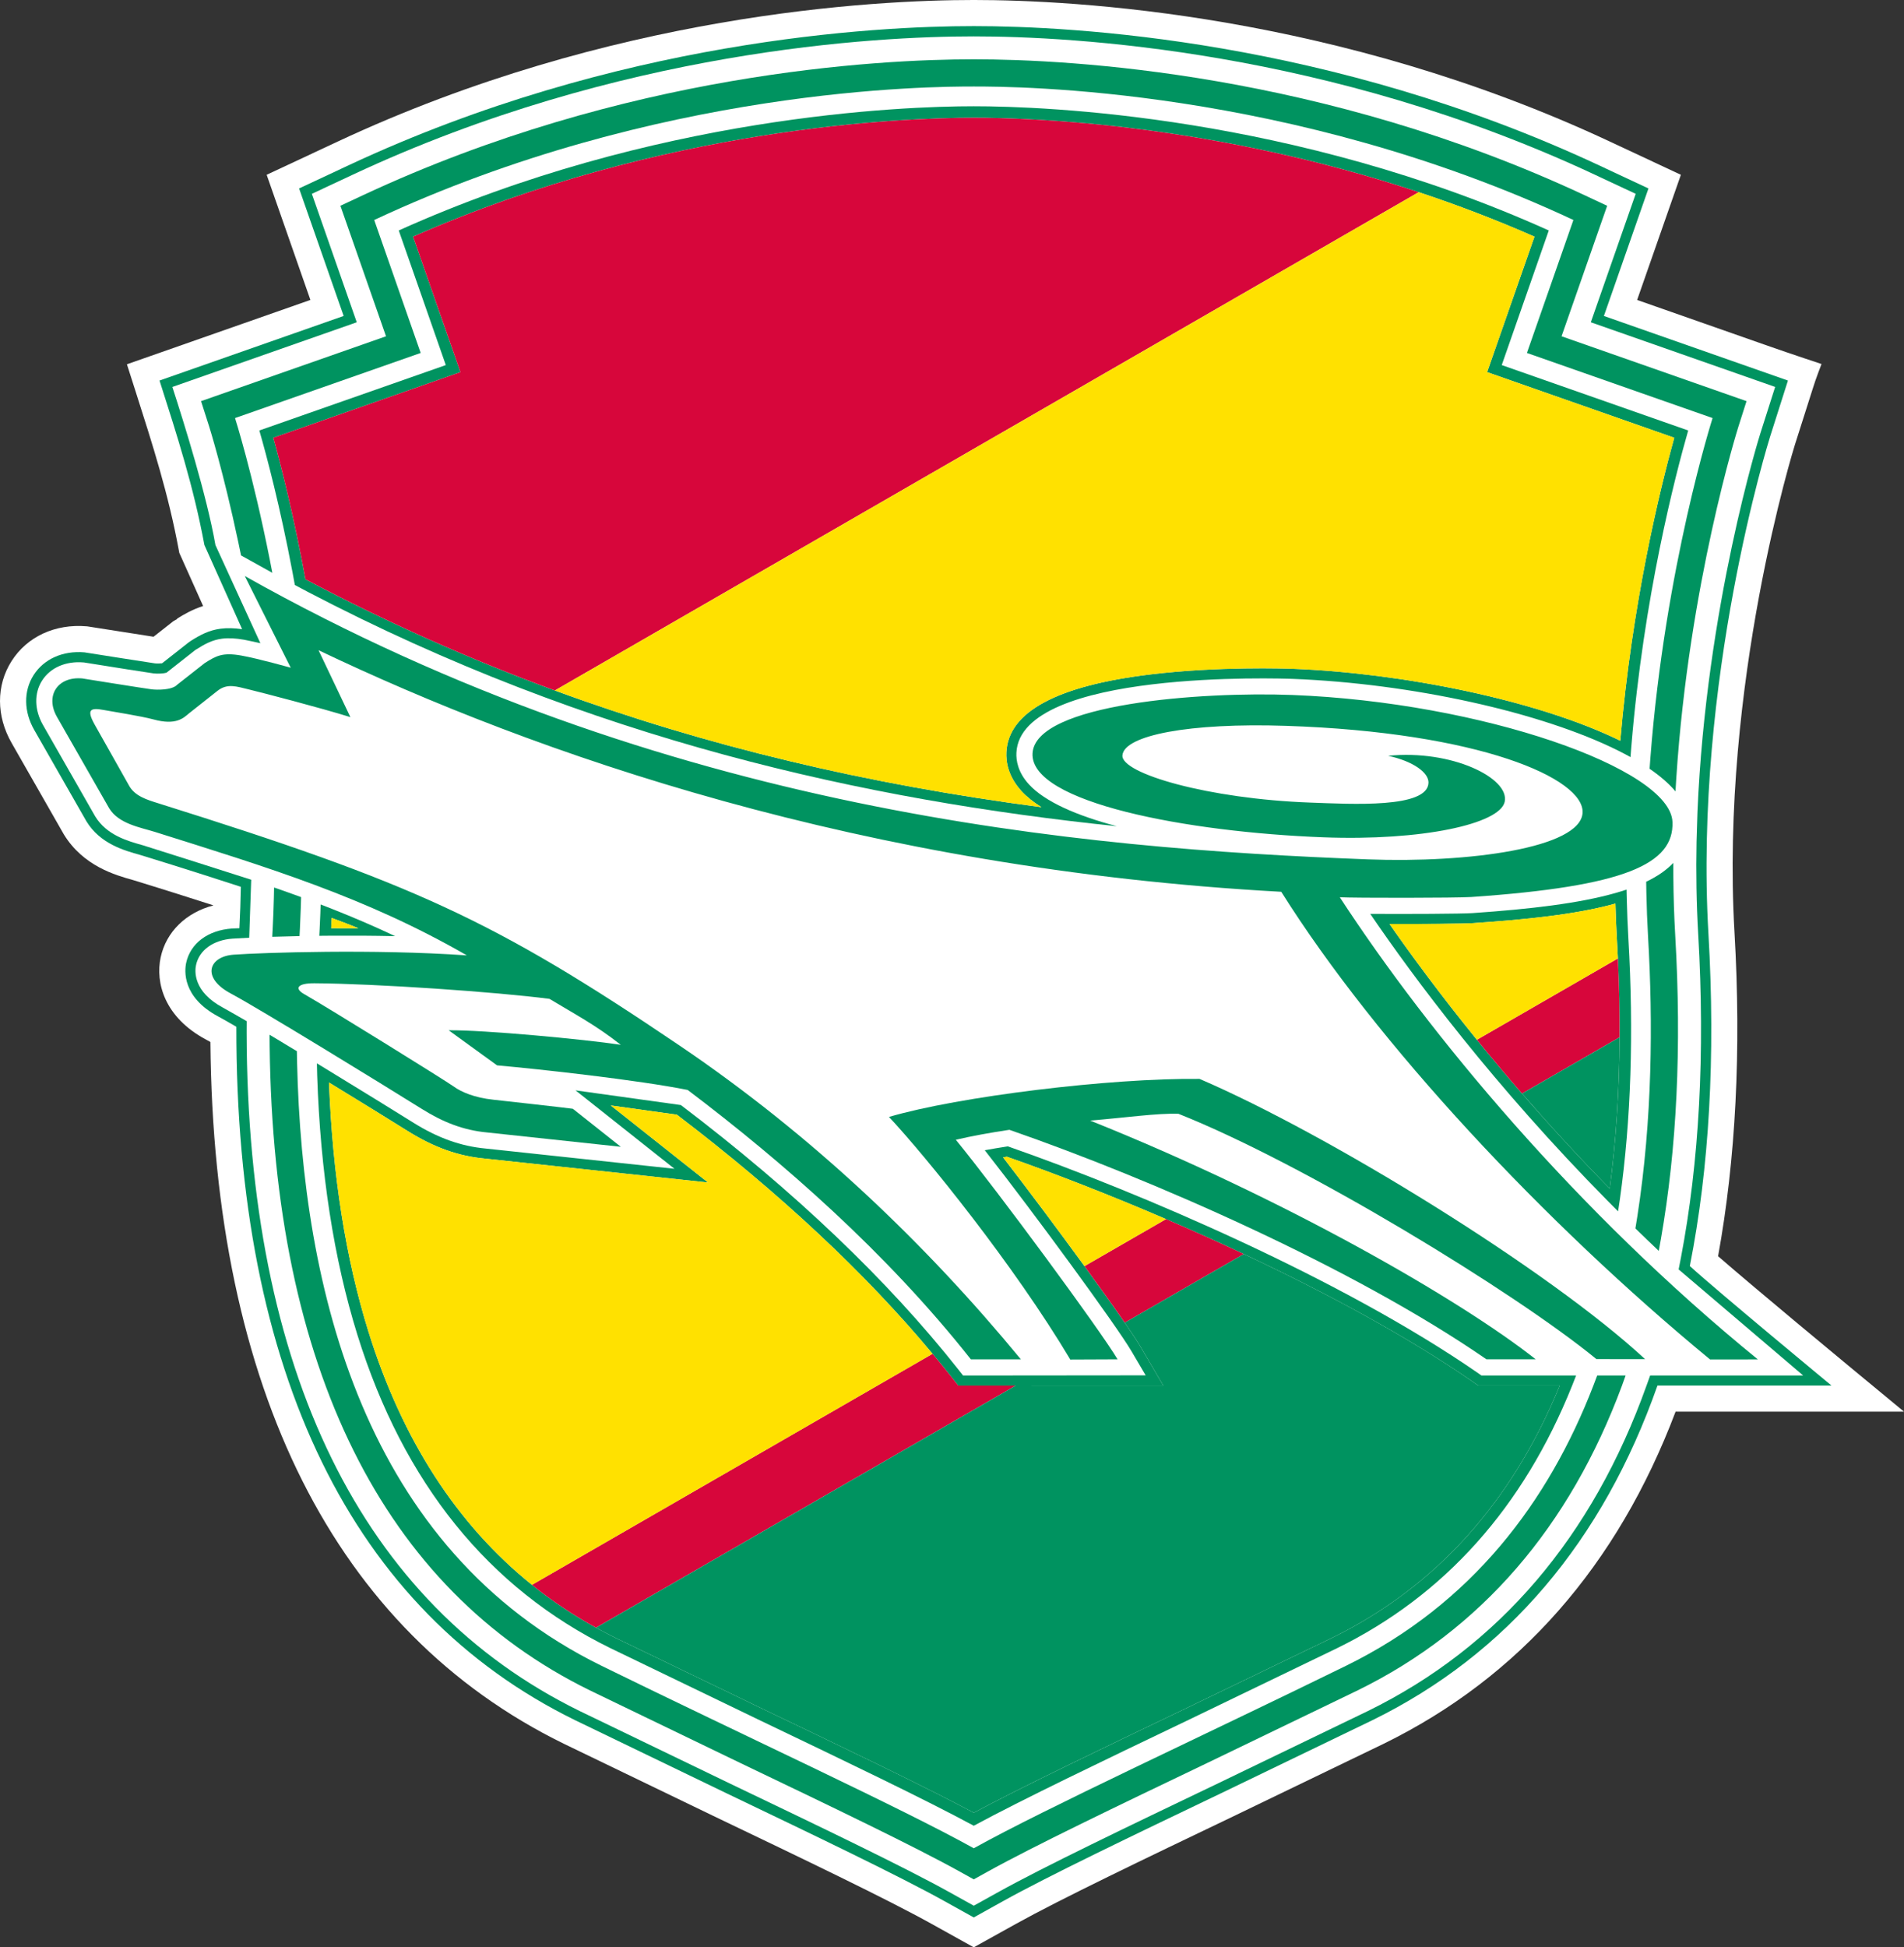
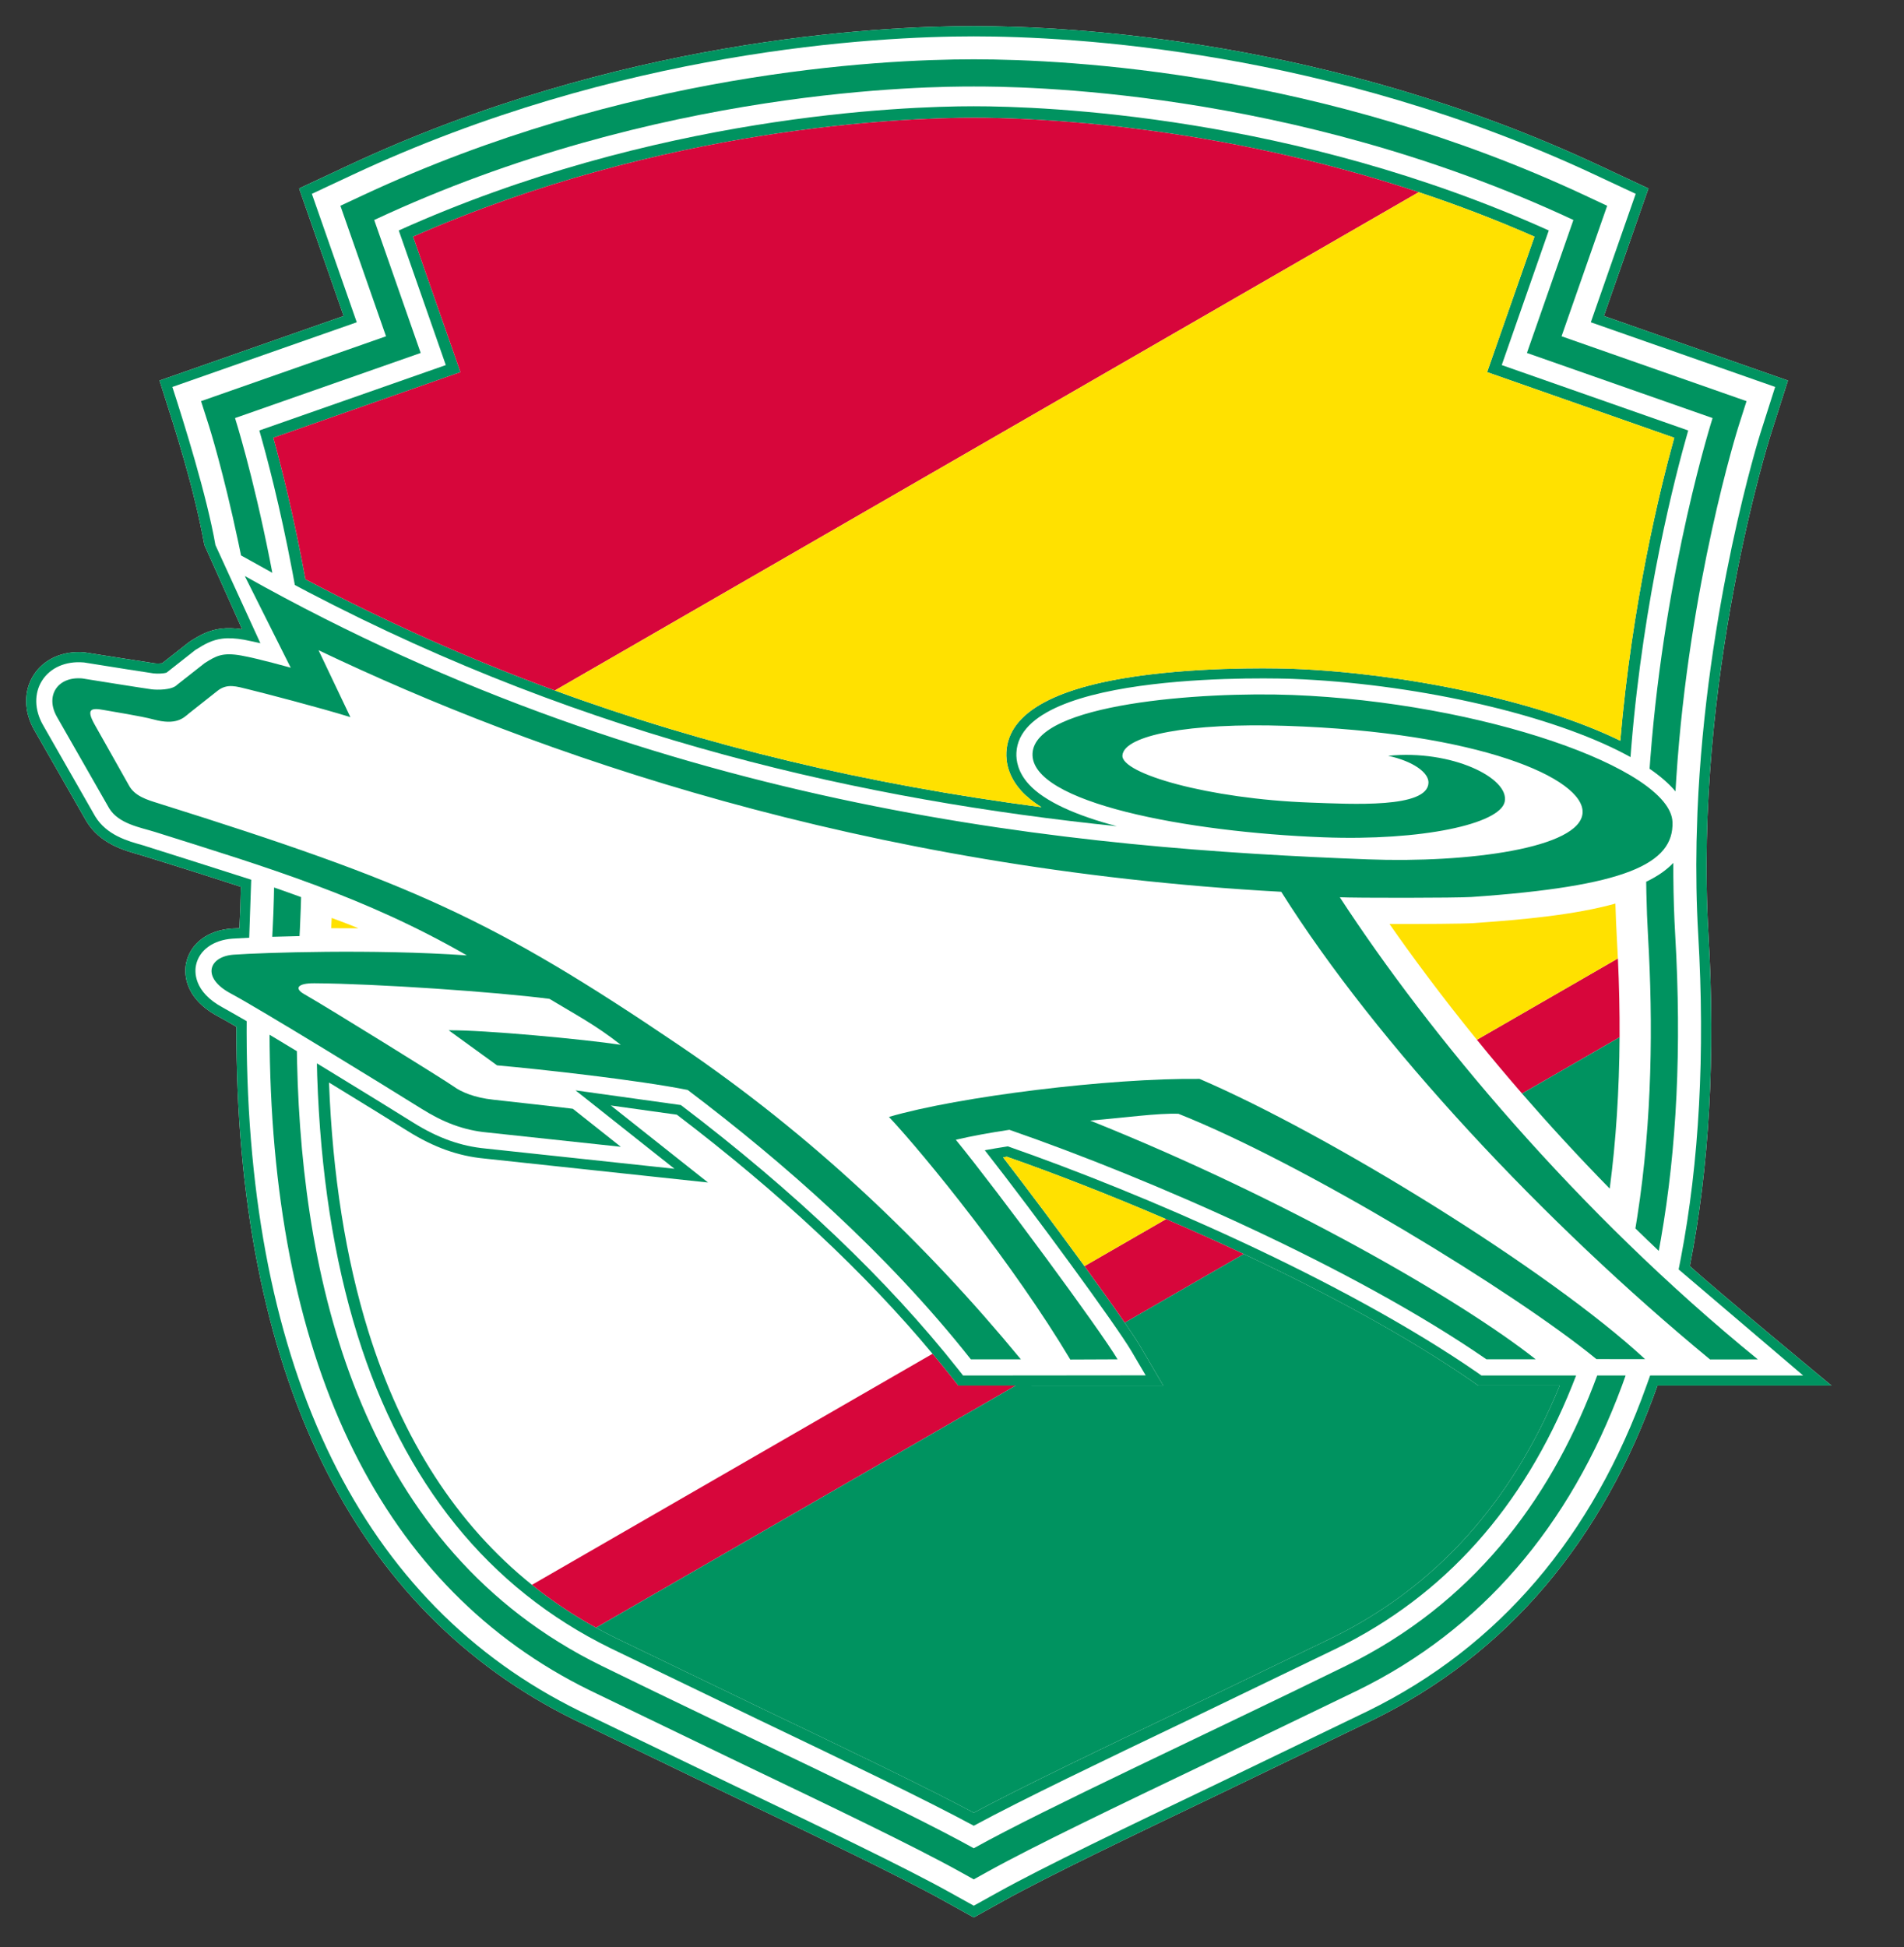
<svg xmlns="http://www.w3.org/2000/svg" height="134.255" width="131.291">
  <rect width="100%" height="100%" fill="#333333" stroke="none" />
-   <path d="m127.438 94.138c-.071-.058-6.376-5.275-8.967-7.531 1.217-6.679 1.605-14.179 1.131-22.332-.991-17.086 4.121-33.472 4.173-33.636 0 .001 1.228-3.857 1.228-3.857.186-.62.6-1.685.6-1.685s-2.049-.676-3.702-1.256l-4.363-1.531-4.649-1.63 2.48-7.094.537-1.535-1.473-.689-3.412-1.596c-18.843-8.815-36.959-9.766-43.874-9.766-6.914 0-25.031.951-43.874 9.766l-3.412 1.596-1.474.689.537 1.535 2.479 7.093-11 3.857-1.652.579.533 1.667.063.197c1.211 3.788 2.257 7.059 2.977 10.926l.039.211.088.196 1.555 3.47c-.718.228-1.306.562-1.813.881l.017.02c-.083.047-.164.08-.251.142l-.038.027-.037.029-1.296 1.019c-.812-.125-3.038-.475-4.488-.704l-.064-.01-.064-.006c-2.168-.185-4.102.711-5.175 2.397-1.066 1.677-1.063 3.791.01 5.657-.002-.004 3.588 6.28 3.588 6.28 1.338 2.203 3.579 2.826 4.782 3.161.136.04 2.574.788 5.543 1.745-1.877.489-3.263 1.808-3.643 3.59-.37 1.73.256 4.125 3.122 5.658.085.045.191.105.309.17.2 23.934 8.605 40.652 24.354 48.374.01.005 10.441 5.039 10.441 5.039 6.1 2.921 11.856 5.677 14.945 7.393l2.024 1.125.874.485.875-.485 2.024-1.125c3.089-1.716 8.846-4.473 14.94-7.391.005-.003 10.436-5.037 10.436-5.037 9.35-4.585 16.105-12.287 20.12-22.893h15.75z" fill="#fff" />
  <path d="m116.523 87.285c1.338-6.771 1.775-14.426 1.283-22.905-1.015-17.49 4.202-34.119 4.254-34.285l1.228-3.859c.001-.003-12.691-4.452-12.691-4.452l3.073-8.791-3.412-1.596c-18.515-8.662-36.317-9.597-43.111-9.597s-24.595.935-43.111 9.596l-3.412 1.596 3.073 8.791-12.697 4.452c1.235 3.862 2.341 7.294 3.095 11.342l2.6 5.8c-.277-.04-.53-.061-.768-.067-.256-.006-.492.005-.712.034-.811.105-1.406.43-2.062.844l-.155.109s-1.469 1.156-1.819 1.431c-.128.015-.345.024-.504.005-.254-.031-4.855-.758-4.855-.758-1.488-.127-2.798.46-3.504 1.57-.7 1.101-.681 2.519.052 3.793l3.591 6.284c.944 1.553 2.603 2.014 3.702 2.319.093.026 3.345 1.023 6.947 2.199-.016.947-.049 1.899-.1 2.854-.205.006-.377.013-.512.022-1.661.116-2.871 1.024-3.159 2.37-.113.529-.288 2.358 2.211 3.694.288.154.721.4 1.251.709-.04 23.795 7.965 40.26 23.356 47.806l10.43 5.034c6.12 2.93 11.9 5.698 15.037 7.441l2.024 1.125 2.024-1.125c3.137-1.743 8.917-4.511 15.037-7.441l10.431-5.034c9.292-4.556 15.89-12.366 19.654-23.072h11.998c.001.002-7.924-6.553-9.767-8.238z" fill="#fff" />
  <g fill="#009360">
    <path d="m116.523 87.285c1.338-6.771 1.775-14.426 1.283-22.905-1.015-17.49 4.202-34.119 4.254-34.285l1.228-3.859c.001-.003-12.691-4.452-12.691-4.452l3.073-8.791-3.412-1.596c-18.515-8.662-36.317-9.597-43.111-9.597s-24.595.935-43.111 9.596l-3.412 1.596 3.073 8.791-12.697 4.452c1.235 3.862 2.341 7.294 3.095 11.342l2.6 5.8c-.277-.04-.53-.061-.768-.067-.256-.006-.492.005-.712.034-.811.105-1.406.43-2.062.844l-.155.109s-1.469 1.156-1.819 1.431c-.128.015-.345.024-.504.005-.254-.031-4.855-.758-4.855-.758-1.488-.127-2.798.46-3.504 1.57-.7 1.101-.681 2.519.052 3.793l3.591 6.284c.944 1.553 2.603 2.014 3.702 2.319.093.026 3.345 1.023 6.947 2.199-.016.947-.049 1.899-.1 2.854-.205.006-.377.013-.512.022-1.661.116-2.871 1.024-3.159 2.37-.113.529-.288 2.358 2.211 3.694.288.154.721.4 1.251.709-.04 23.795 7.965 40.26 23.356 47.806l10.43 5.034c6.12 2.93 11.9 5.698 15.037 7.441l2.024 1.125 2.024-1.125c3.137-1.743 8.917-4.511 15.037-7.441l10.431-5.034c9.292-4.556 15.89-12.366 19.654-23.072h11.998c.001.002-7.924-6.553-9.767-8.238zm-2.736 7.545c-.08.235-.167.462-.25.695-3.719 10.408-10.165 18.001-19.209 22.436l-10.425 5.031c-6.129 2.935-11.92 5.707-15.075 7.46l-1.681.933-1.68-.933c-3.156-1.753-8.946-4.525-15.075-7.46l-10.425-5.031c-15.041-7.375-22.908-23.472-22.961-46.755 0-.267.002-.536.003-.804-.256-.15-1.406-.811-1.634-.932-2.07-1.107-1.946-2.527-1.858-2.936.22-1.03 1.189-1.729 2.527-1.822.123-.009.875-.051 1.14-.063.004-.076.135-3.758.138-3.998-.235-.078-7.299-2.328-7.476-2.377-1.052-.293-2.493-.693-3.285-1.995 0 0-3.593-6.288-3.591-6.284-.602-1.046-.628-2.196-.069-3.075.565-.887 1.633-1.355 2.858-1.25l.041.003.041.007c1.746.28 4.451.71 4.749.746.289.034.721.009.889-.049l.052-.04 1.895-1.491.046-.036.05-.031c.607-.382 1.112-.662 1.802-.749.216-.027.452-.034.713-.02.241.013.503.043.797.095.25.044 1.028.218 1.12.239l-3.099-6.765c-.593-3.399-2.171-8.438-2.971-10.901l12.716-4.46-3.096-8.855 2.832-1.325c18.387-8.601 36.064-9.53 42.81-9.53 6.747 0 24.424.929 42.812 9.53l2.832 1.325-1.032 2.951-2.063 5.904s12.711 4.457 12.711 4.458l-1.021 3.203c-.045.14-3.743 11.922-4.337 26.111l-.063 2.043c-.041 2.097-.01 4.235.115 6.387.478 8.241.069 15.689-1.193 22.295-.051.268-.103.536-.157.802l8.588 7.314h-10.551z" />
    <path d="m107.677 23.185 3.146-8.998-1.535-.718c-18.099-8.466-35.499-9.38-42.14-9.38s-24.04.914-42.14 9.38l-1.536.718.56 1.6 2.586 7.398-11.033 3.868-1.722.604.556 1.738c.023.071.986 3.133 2.014 7.995.062.293.124.595.187.902 0 0 1.707.952 2.158 1.199-.057-.3-.114-.596-.172-.886-1.181-5.967-2.4-9.782-2.4-9.782l12.802-4.489-3.205-9.167c19.571-9.155 38.455-9.203 41.345-9.203s21.774.049 41.346 9.203l-3.205 9.167 12.802 4.489s-3.273 10.237-4.287 23.406c-.02.256-.039.513-.057.772.734.504 1.338 1.025 1.786 1.561.018-.313.037-.624.057-.934.874-13.38 4.245-24.1 4.288-24.234l.554-1.737c-.001 0-12.755-4.472-12.755-4.472z" />
    <path d="m115.517 64.509c-.079-1.369-.121-2.732-.131-4.083-.002-.312-.003-.624-.002-.935-.474.5-1.1.93-1.87 1.299.003.251.007.503.012.755.021 1.019.06 2.043.119 3.073.34 5.862.294 12.572-.74 19.236-.043.279-.088.559-.135.838.528.515 1.064 1.031 1.612 1.549.051-.27.099-.544.146-.817 1.095-6.23 1.436-13.214.989-20.915z" />
    <path d="m110.135 94.83c-.086.233-.174.464-.263.695-3.09 7.999-8.363 15.057-17.069 19.325-9.774 4.792-20.654 9.795-25.657 12.574-5.002-2.779-15.883-7.782-25.656-12.574-16.432-8.056-20.641-26.046-21.003-41.556-.007-.275-.012-.548-.016-.822-.655-.396-1.29-.779-1.883-1.134.001.273.004.543.007.814.262 22.123 7.813 37.392 22.068 44.382l10.411 5.024c6.152 2.946 11.963 5.728 15.161 7.505l.911.506.911-.506c3.198-1.776 9.009-4.559 15.161-7.505l10.411-5.024c8.494-4.165 14.606-11.27 18.217-21.01.085-.229.166-.463.248-.695h-1.959z" />
    <path d="m18.9 61.187c-.004.235-.009.471-.015.707-.017.692-.044 1.386-.08 2.082-.009.178-.018.355-.028.532-.001.026-.002.052-.004.078.573-.018 1.204-.035 1.881-.048.011-.185.02-.37.029-.555.024-.487.044-.972.06-1.456.007-.226.014-.452.019-.677-.616-.225-1.237-.446-1.862-.663z" />
    <path d="m102.151 94.83-.285-.201c-9.307-6.424-23.186-12.389-32.37-15.596-.558.086-1.089.175-1.59.267 3.369 4.295 9.056 12.058 10.112 13.852l.982 1.668-12.59.012-.334-.423c-4.857-6.145-11.292-12.275-19.125-18.223l-7.265-1.013 6.821 5.406-3.819-.409s-9.214-.988-9.198-.986c-1.712-.159-3.302-.728-5.002-1.792-1.108-.693-3.425-2.123-5.833-3.592-.267-.163-.535-.326-.803-.489.006.275.01.552.019.825.219 6.67 1.146 12.661 2.772 17.89 3.178 10.216 9.048 17.484 17.446 21.602l10.384 5.012c5.801 2.778 11.301 5.411 14.673 7.232 3.373-1.822 8.872-4.455 14.673-7.232l10.384-5.012c7.405-3.631 12.842-9.712 16.205-18.103.092-.23.184-.461.273-.695zm-10.296 18.087-10.377 5.008c-5.602 2.683-10.917 5.228-14.331 7.049-3.414-1.821-8.728-4.367-14.331-7.049l-10.377-5.008c-.455-.223-.9-.457-1.34-.699-1.57-.865-3.044-1.849-4.418-2.954-5.176-4.159-8.958-10.01-11.28-17.474-1.563-5.024-2.468-10.771-2.715-17.159 2.261 1.381 4.389 2.695 5.434 3.35 1.795 1.122 3.479 1.724 5.302 1.894l15.399 1.651-6.702-5.311 4.555.635c7.083 5.393 13.003 10.93 17.629 16.483.419.503.831 1.005 1.228 1.508l.543.687 3.962.001 10.18.001-1.599-2.73c-.205-.348-.575-.908-1.059-1.61-.721-1.047-1.697-2.414-2.778-3.899-1.825-2.506-3.943-5.339-5.613-7.5.088-.014.175-.029.264-.043 3.208 1.125 7.002 2.593 10.972 4.3 1.764.759 3.563 1.565 5.361 2.409 5.609 2.634 11.208 5.64 15.706 8.744-.005-.003.459.324.459.324h5.624c-3.296 8.052-8.563 13.894-15.698 17.392z" />
-     <path d="m112.285 64.697c-.051-.884-.086-1.763-.109-2.638-.007-.243-.012-.486-.017-.728-.252.085-.515.166-.788.243-2.499.707-5.837 1.102-9.838 1.378-.761.052-4.537.068-7.047.053 2.985 4.382 8.509 11.827 16.396 19.811.229.232.46.464.693.697.044-.283.088-.566.128-.853.764-5.431.961-11.438.582-17.963zm-1.286 17.249c-2.206-2.249-4.223-4.453-6.047-6.554-1.109-1.278-2.146-2.517-3.112-3.706-2.491-3.068-4.505-5.801-6.026-7.981 2.312.004 5.098-.013 5.769-.06 3.536-.244 7.029-.577 9.808-1.348.023.812.056 1.627.104 2.446.026.448.048.893.069 1.335.086 1.856.124 3.669.115 5.436-.021 3.678-.249 7.159-.68 10.432z" />
    <path d="m103.553 25.17 3.244-9.281c-17.614-7.934-34.742-8.563-39.65-8.563s-22.036.629-39.65 8.563l3.244 9.281-12.858 4.508c.506 1.761 1.429 5.227 2.288 9.781.054.285.107.577.16.871.296.157.592.317.887.472 19.533 10.216 38.519 14.365 55.79 16.16-2.74-.728-4.953-1.679-6.058-2.887-.763-.834-.89-1.65-.862-2.188.295-5.737 18.295-5.112 19.062-5.082 8.115.312 17.151 2.284 22.52 4.988.263.132.517.267.762.403.018-.247.038-.492.058-.737.85-10.306 3.03-18.68 3.921-21.78zm8.175 25.899c-5.788-2.833-15.139-4.674-22.551-4.959-.515-.02-5.16-.177-9.817.383-6.469.778-9.822 2.581-9.965 5.358-.035.67.119 1.681 1.043 2.692.354.387.814.756 1.376 1.107-12.11-1.588-23.142-4.225-33.553-8.045-5.904-2.167-11.609-4.712-17.197-7.667-.792-4.322-1.657-7.739-2.216-9.757l12.903-4.524-3.265-9.339c17.234-7.592 33.854-8.199 38.661-8.199 4.057 0 16.528.433 30.682 5.13 2.617.868 5.292 1.883 7.981 3.067l-3.265 9.339 12.903 4.524c-.982 3.542-2.907 11.378-3.72 20.89z" />
-     <path d="m22.892 62.661c-.261-.103-.521-.205-.783-.305-.006.215-.012.43-.021.646-.012.329-.028.659-.044.989-.009.176-.016.351-.026.527.26-.003.524-.005.793-.007 1.395-.01 2.901-.003 4.435.031-1.445-.685-2.893-1.303-4.354-1.881zm-.055 1.333c.012-.236.025-.473.035-.709.697.257 1.322.497 1.842.712-.625.001-1.255 0-1.877-.003z" />
  </g>
  <g fill="#009360">
    <path d="m14.98 47.641c.682-.55 1.324-.316 2.187-.107.927.224 4.922 1.262 6.994 1.907l-2.196-4.613c14.896 7.114 37.481 15.081 66.384 16.655 6.591 10.481 18.12 22.805 29.568 32.242l3.297-.003c-12.482-10.162-22.671-22.421-28.827-31.862 1.012.054 8.051.053 9.071-.018 10.577-.73 13.981-2.259 13.868-5.177-.143-3.674-13.14-8.248-26.218-8.751-6.231-.239-17.732.591-17.909 4.029-.175 3.406 10.738 5.429 20.042 5.783 6.829.26 12.179-.921 12.515-2.445.361-1.639-3.67-3.618-8.034-3.173 1.714.372 2.804 1.154 2.779 1.862-.062 1.771-5.273 1.466-8.143 1.363-7.043-.253-13.058-2.005-12.961-3.254.108-1.388 4.623-2.257 11.276-2.037 13.357.441 20.597 3.637 20.454 5.999-.148 2.432-7.901 3.469-14.802 3.207-19.863-.756-48.371-3.192-77.445-19.534l3.168 6.322s-2.226-.63-3.407-.84c-1.317-.234-1.75.032-2.526.52l-1.896 1.49c-.361.386-1.404.362-1.76.319-.428-.051-4.793-.752-4.793-.752-1.707-.146-2.571 1.207-1.732 2.664l3.593 6.288c.656 1.079 2.169 1.322 3.139 1.626 7.849 2.47 14.523 4.487 21.526 8.516-6.447-.448-14.026-.191-16.07-.049-1.731.121-2.257 1.581-.222 2.669 2.027 1.084 10.593 6.344 13.179 7.962 1.465.917 2.873 1.475 4.515 1.627l9.214.988-3.307-2.621c-.578-.08-4.91-.564-5.49-.626-1.295-.138-2.211-.532-2.72-.905-.51-.373-8.576-5.379-10.326-6.38-.679-.387-.454-.749.715-.742 4.238.026 12.518.594 16.208 1.075 1.777 1.074 3.164 1.788 4.919 3.168-2.52-.384-9.491-1.033-11.867-1.001l3.335 2.418c2.907.256 9.731 1.01 13.145 1.696 6.565 4.967 13.702 11.204 19.528 18.574h3.448c-6.58-7.988-14.396-15.448-23.531-21.632-12.862-8.706-18.435-11.208-35.951-16.706-.758-.238-1.637-.489-2.035-1.254l-2.34-4.152c-.596-1.058-.317-1.203.62-1.025.589.112 2.549.413 3.439.654 1.563.424 2.065-.117 2.424-.414z" />
    <path d="m110.083 93.701 3.354.002c-6.647-6.155-21.828-15.499-30.721-19.321-6.149-.069-16.64 1.216-21.415 2.622 2.543 2.721 8.603 10.189 12.501 16.726l3.259-.014c-1.16-1.969-8.203-11.526-11.152-15.138 1.098-.257 2.362-.486 3.693-.686 9.71 3.367 23.709 9.481 32.896 15.822h3.396c-5.225-4.123-17.341-11.1-30.72-16.458 2.362-.193 4.652-.521 6.084-.469 8.687 3.45 23.215 12.316 28.825 16.914z" />
  </g>
  <g fill="#d7063b">
    <path d="m66.075 95.528-.543-.687c-.397-.503-.81-1.005-1.228-1.508l-27.624 15.931c1.375 1.105 2.848 2.089 4.418 2.954l28.938-16.689z" />
    <path d="m74.781 87.291c1.081 1.485 2.057 2.853 2.778 3.899l8.207-4.733c-1.798-.844-3.597-1.651-5.361-2.409z" />
    <path d="m104.952 75.392 6.726-3.879c.01-1.767-.029-3.579-.115-5.436l-9.723 5.608c.966 1.19 2.003 2.429 3.112 3.707z" />
  </g>
  <path d="m67.147 8.119c-4.807 0-21.427.607-38.662 8.198l3.265 9.339-12.903 4.524c.559 2.018 1.424 5.434 2.216 9.757 5.588 2.955 11.293 5.501 17.197 7.667l59.568-34.355c-14.153-4.697-26.625-5.13-30.681-5.13z" fill="#d7063b" />
  <path d="m78.617 92.8 1.599 2.73-10.18-.001-28.938 16.689c.439.242.885.476 1.34.699l10.377 5.008c5.603 2.683 10.917 5.228 14.331 7.049 3.414-1.821 8.729-4.367 14.331-7.049l10.377-5.008c7.134-3.498 12.402-9.339 15.699-17.392h-5.624s-.465-.327-.459-.324c-4.498-3.104-10.097-6.11-15.706-8.744l-8.207 4.733c.485.703.855 1.262 1.06 1.61z" fill="#009360" />
  <path d="m110.999 81.946c.431-3.273.658-6.754.679-10.433l-6.726 3.879c1.825 2.101 3.841 4.305 6.047 6.554z" fill="#009360" />
  <g fill="#ffe100">
-     <path d="m46.675 76.851-4.555-.635 6.702 5.311-15.399-1.651c-1.823-.169-3.507-.771-5.302-1.894-1.046-.655-3.174-1.969-5.434-3.35.247 6.388 1.152 12.134 2.715 17.159 2.322 7.463 6.104 13.314 11.28 17.474l27.624-15.931c-4.629-5.554-10.548-11.091-17.631-16.483z" />
    <path d="m69.432 79.748c-.089.014-.176.029-.264.043 1.67 2.162 3.789 4.995 5.613 7.5l5.623-3.243c-3.97-1.707-7.764-3.175-10.972-4.3z" />
    <path d="m111.391 62.296c-2.779.771-6.273 1.104-9.808 1.348-.671.046-3.457.063-5.769.06 1.521 2.18 3.535 4.913 6.026 7.981l9.723-5.608c-.021-.443-.043-.887-.069-1.335-.047-.819-.08-1.634-.103-2.446z" />
    <path d="m70.438 54.543c-.924-1.011-1.078-2.022-1.043-2.692.143-2.777 3.496-4.58 9.965-5.358 4.657-.56 9.303-.403 9.817-.383 7.412.285 16.763 2.126 22.551 4.959.813-9.512 2.738-17.347 3.719-20.889l-12.903-4.524 3.265-9.339c-2.689-1.185-5.364-2.199-7.981-3.067l-59.568 34.354c10.411 3.821 21.443 6.457 33.553 8.045-.561-.35-1.021-.719-1.375-1.106z" />
    <path d="m22.837 63.994c.012-.236.025-.473.035-.709.697.257 1.322.497 1.842.712-.625.001-1.255 0-1.877-.003z" />
  </g>
</svg>